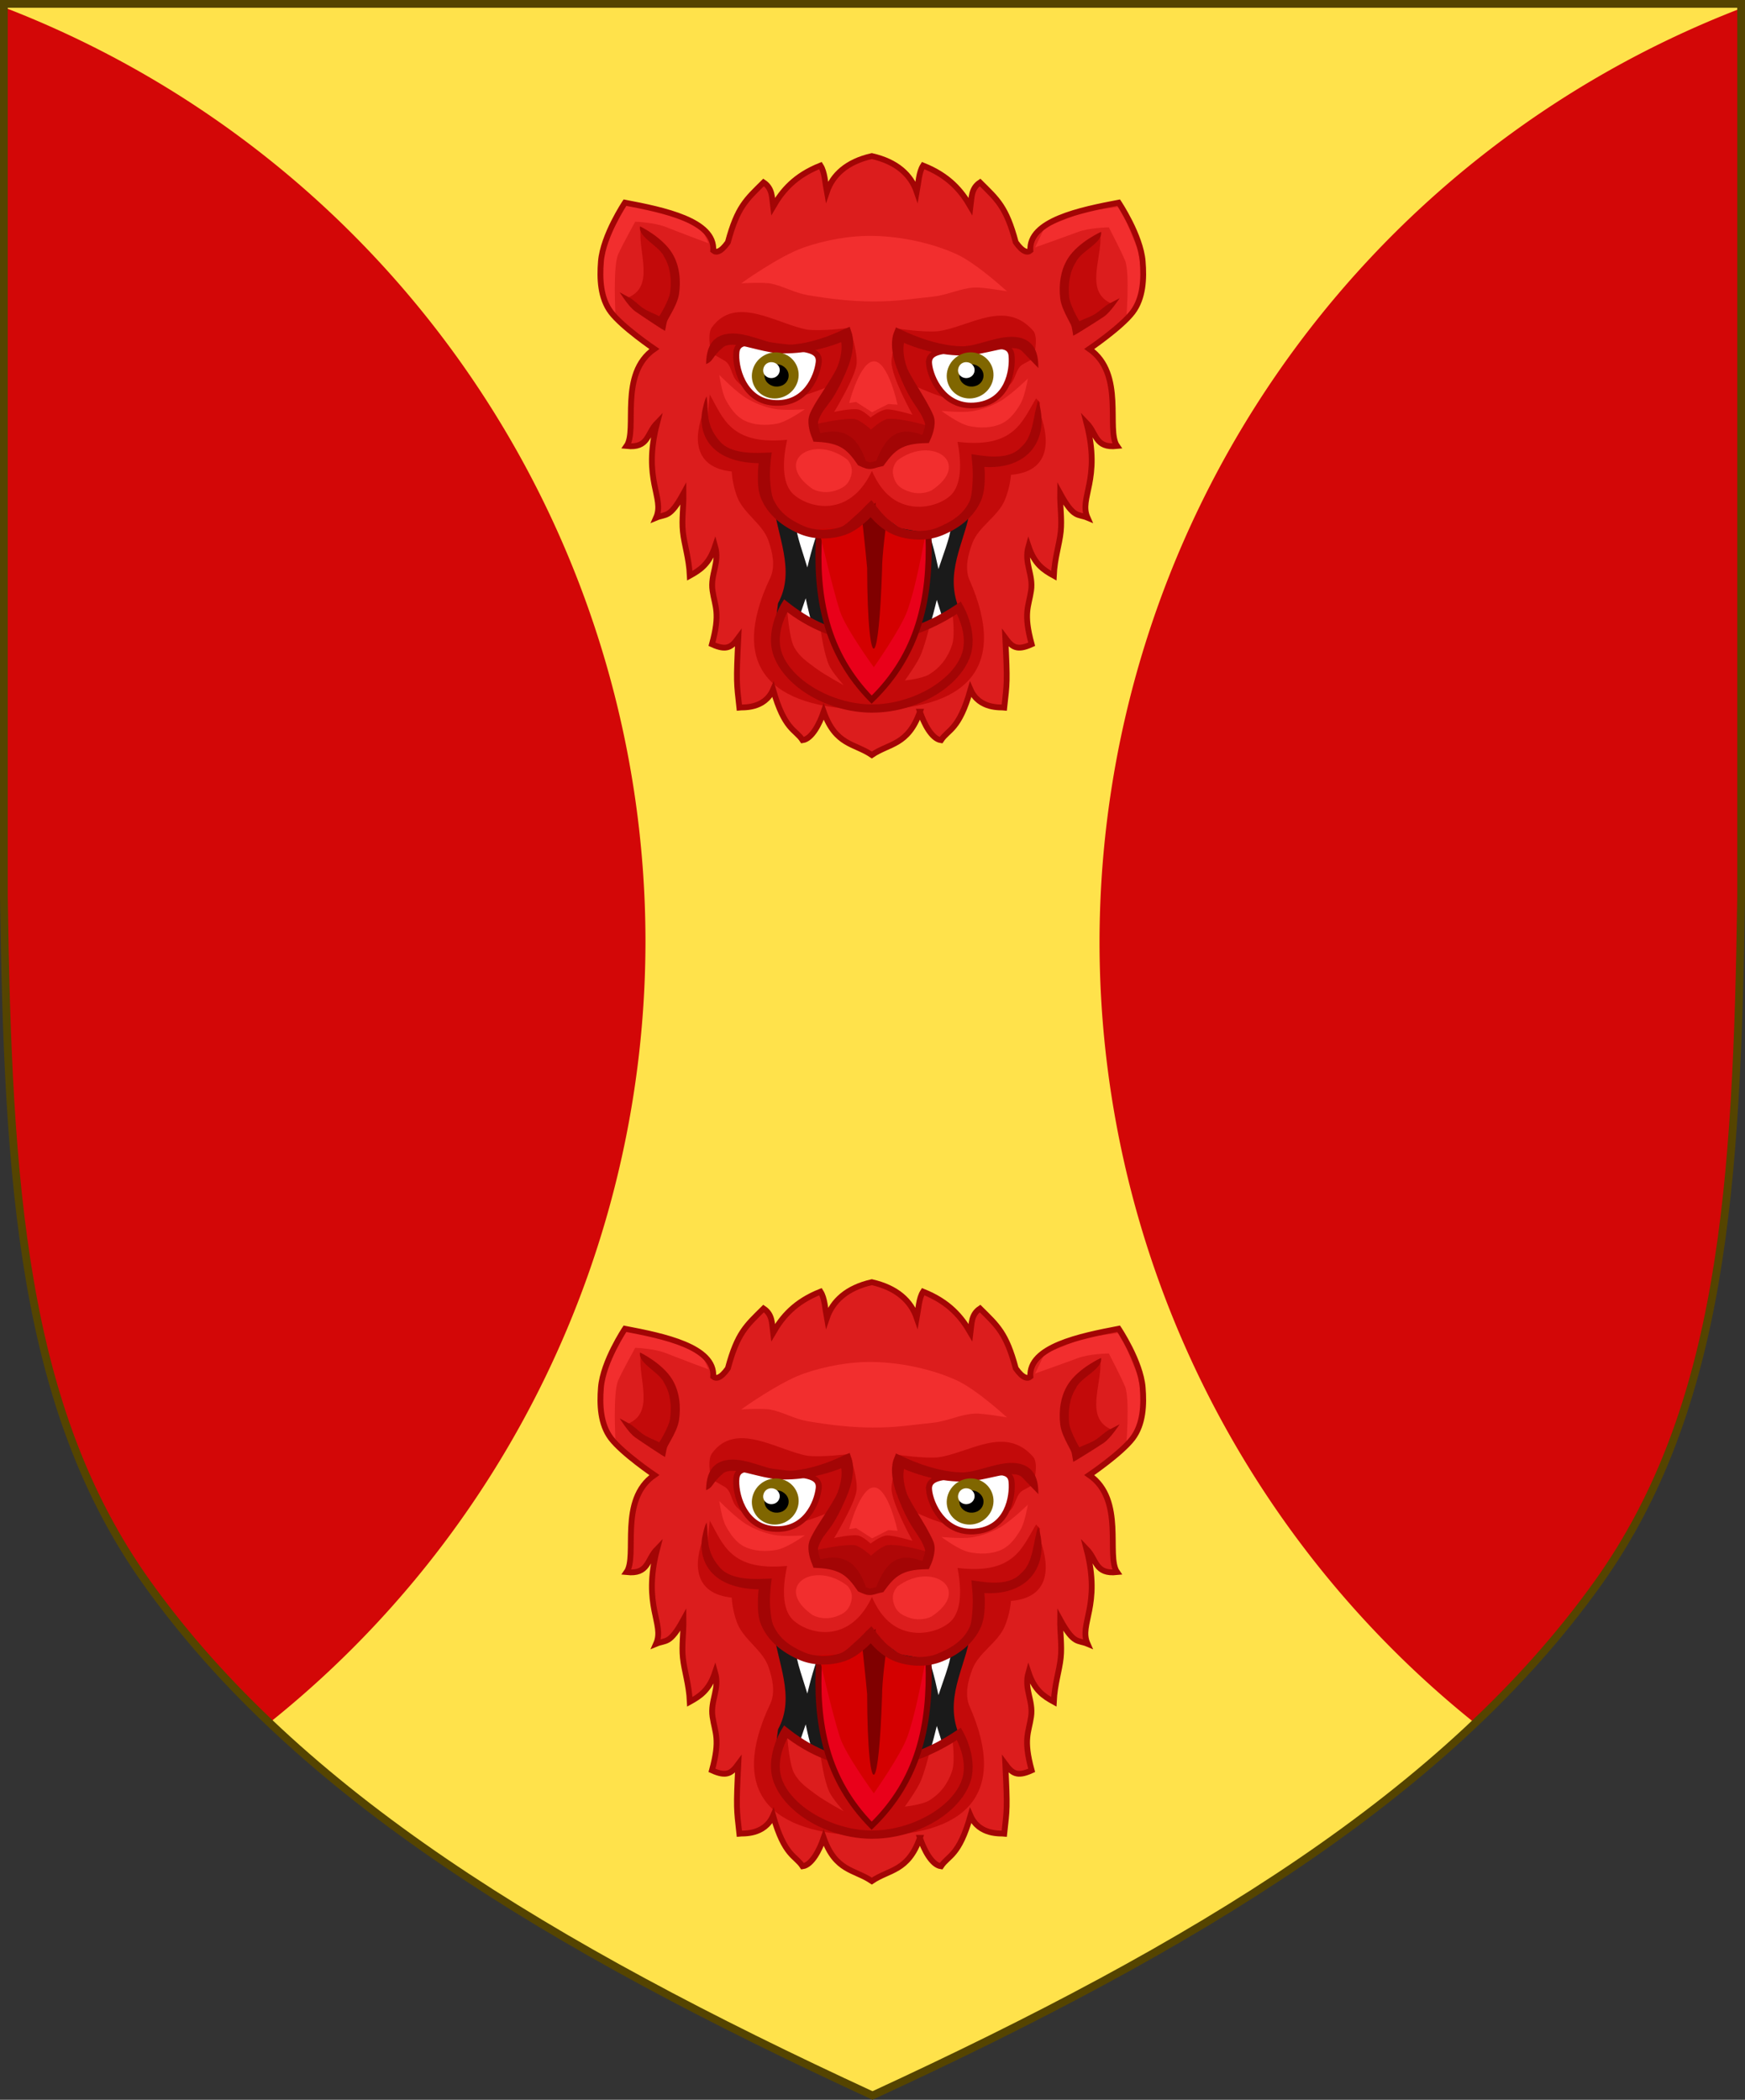
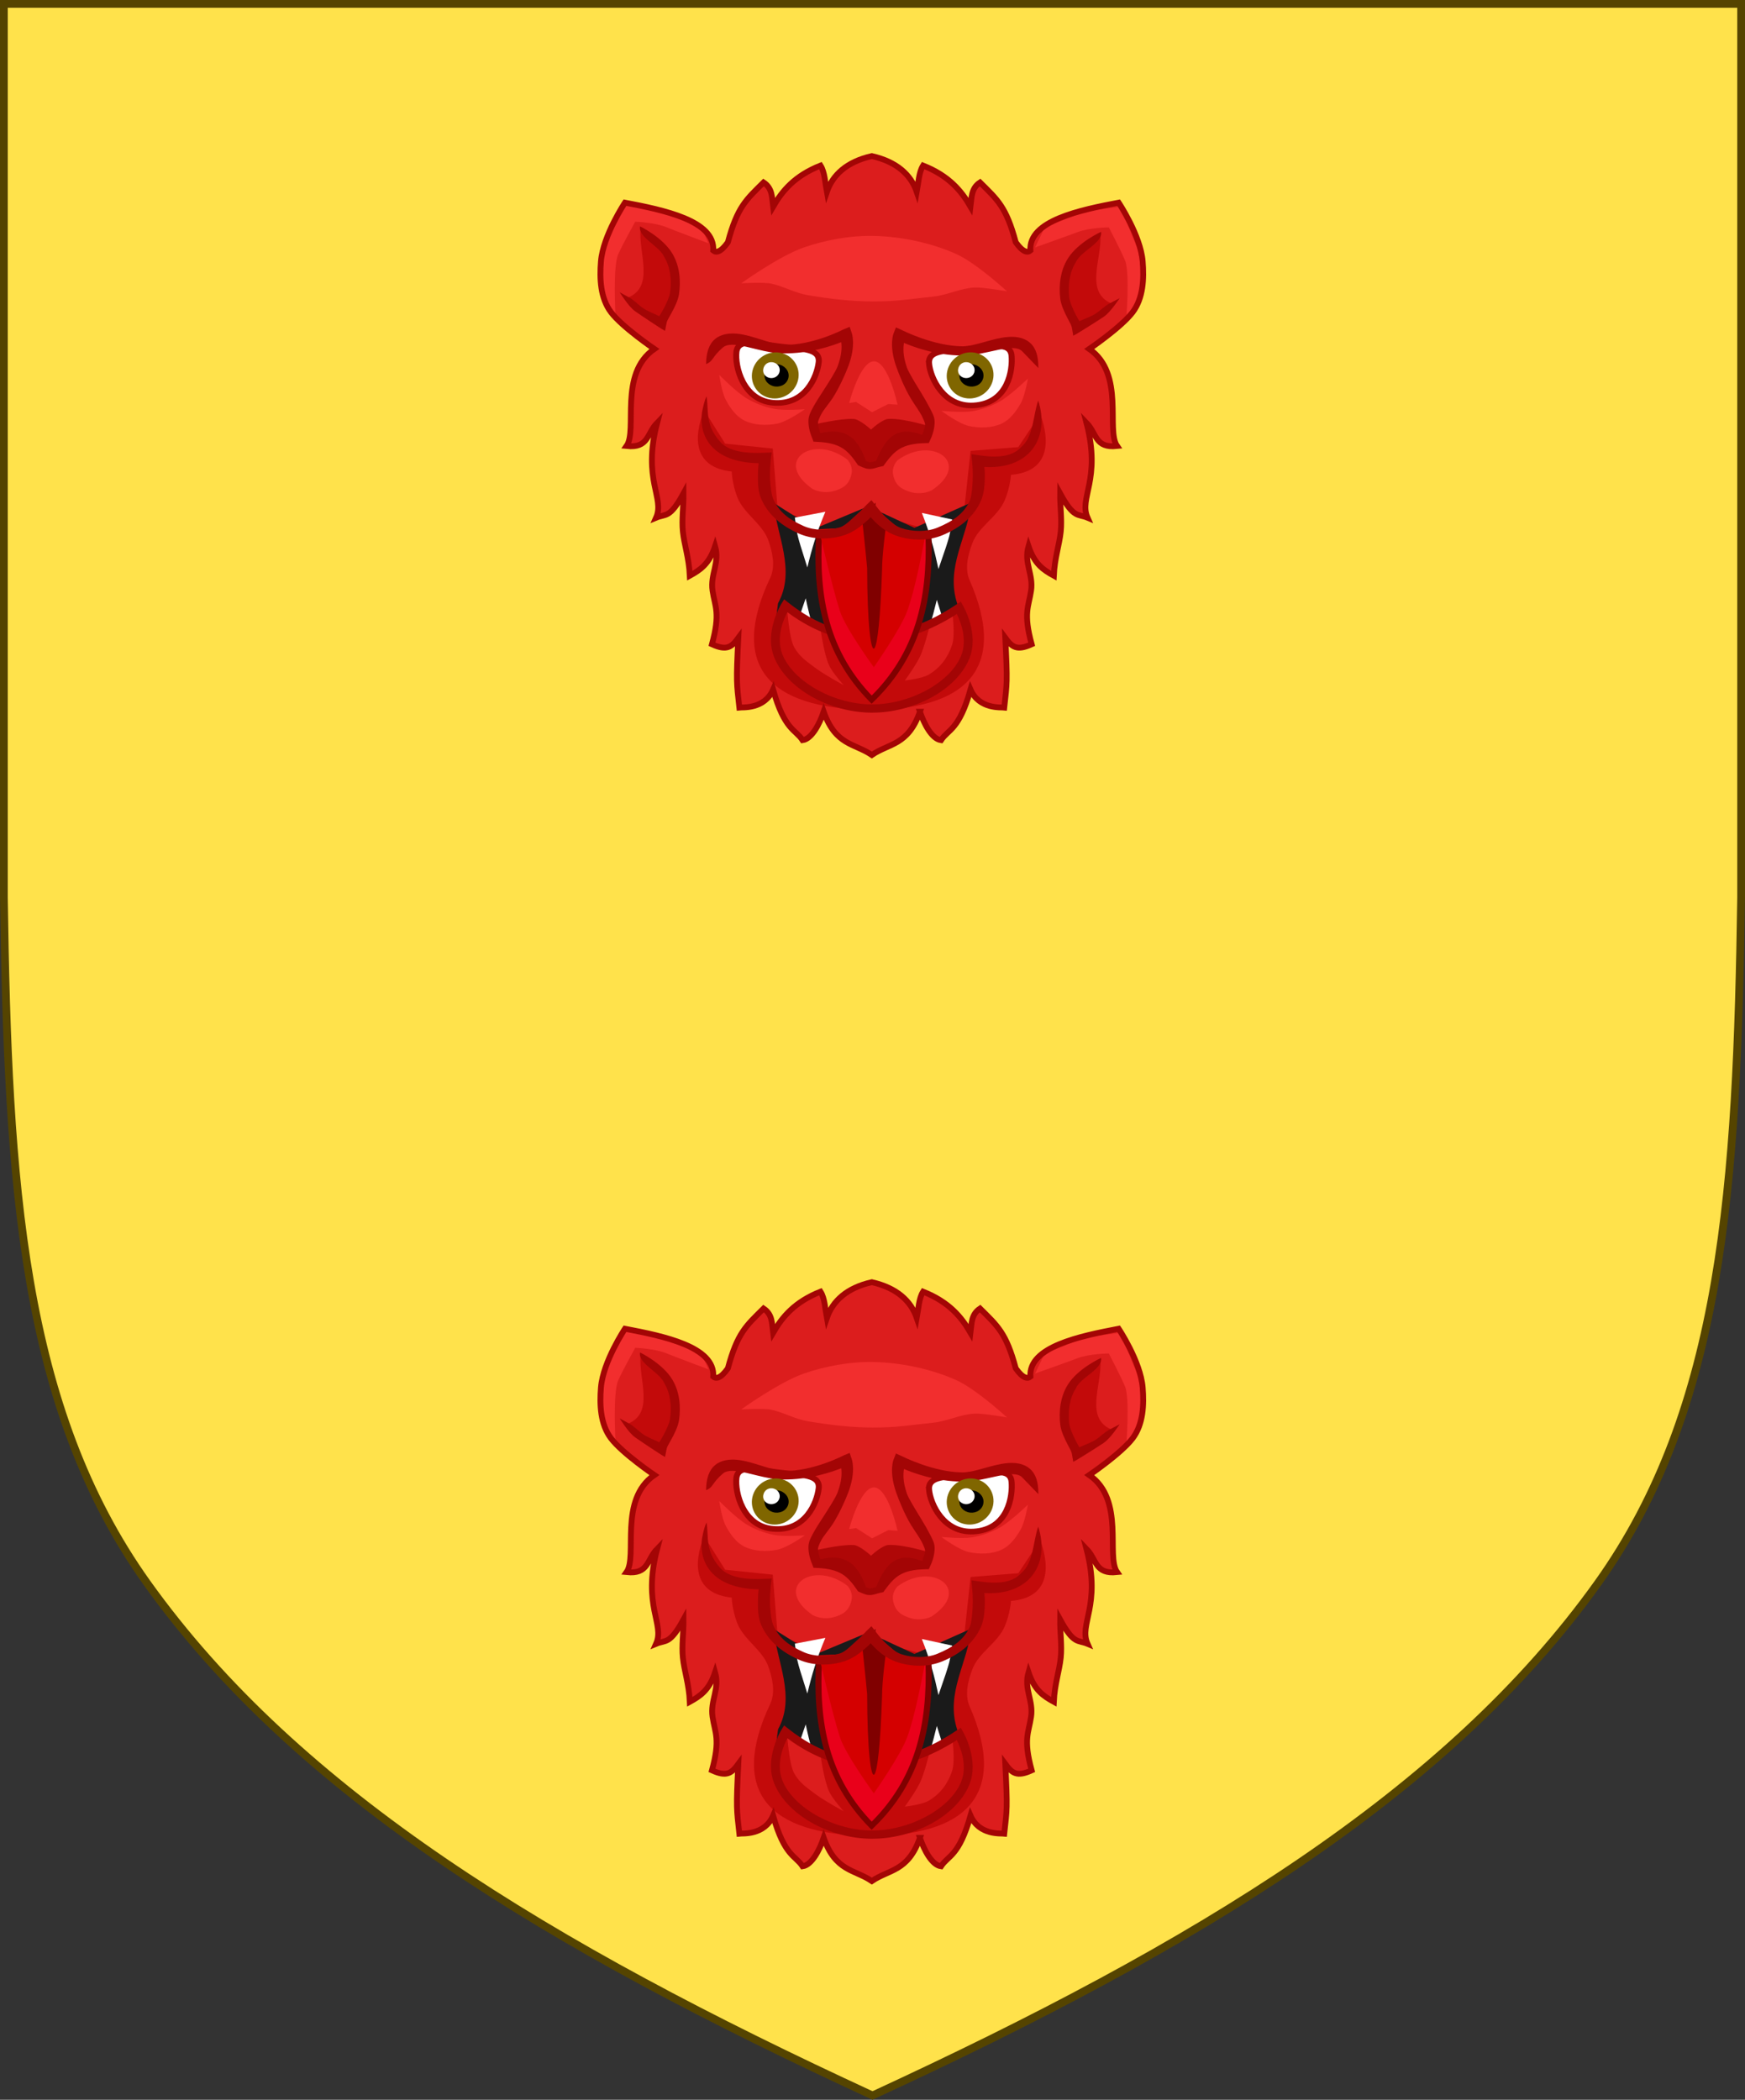
<svg xmlns="http://www.w3.org/2000/svg" xmlns:ns1="http://www.inkscape.org/namespaces/inkscape" xmlns:ns2="http://sodipodi.sourceforge.net/DTD/sodipodi-0.dtd" xmlns:xlink="http://www.w3.org/1999/xlink" width="450" height="541.375" id="svg2" version="1.1" ns1:version="0.92.2 5c3e80d, 2017-08-06" ns2:docname="- Garter Template copy 2.svg" ns1:export-filename="/Users/Soda/Desktop/UK of the GB and NI.png" ns1:export-xdpi="143.23364" ns1:export-ydpi="143.23364">
  <rect width="100%" height="100%" fill="#333333" stroke="none" />
  <defs id="defs4" />
  <ns2:namedview id="base" pagecolor="#ffffff" bordercolor="#666666" borderopacity="1.0" ns1:pageopacity="0.0" ns1:pageshadow="2" ns1:zoom="1.0658037" ns1:cx="225" ns1:cy="270.68773" ns1:document-units="px" ns1:current-layer="layer1" showgrid="false" ns1:window-width="1440" ns1:window-height="790" ns1:window-x="0" ns1:window-y="1" ns1:window-maximized="1" showguides="true" ns1:guide-bbox="true" ns1:object-nodes="false" ns1:snap-nodes="false" ns1:snap-page="true" ns1:snap-bbox="false" ns1:snap-grids="false" ns1:snap-to-guides="false" fit-margin-top="0" fit-margin-left="0" fit-margin-right="0" fit-margin-bottom="0">
    <ns1:grid type="xygrid" id="grid14322" empspacing="5" visible="true" enabled="true" snapvisiblegridlinesonly="true" originx="0" originy="-0.001" />
  </ns2:namedview>
  <g ns1:label="Layer" ns1:groupmode="layer" id="layer1" transform="translate(588.048,126.626)" style="display:inline">
    <path ns2:nodetypes="scccccscs" d="m -175.953,281.556 c 32.24,-45.131 35.83,-102.85 36.905,-176.814 v -230.318 h -224 -224 v 230.318 c 1.075,73.964 4.664,131.682 36.905,176.814 38.837,54.365 103.537,93.598 187.095,132.143 83.558,-38.545 148.258,-77.777 187.095,-132.143 z" style="display:inline;fill:#ffe24b;fill-opacity:1;stroke:none;stroke-width:2;stroke-miterlimit:4;stroke-dasharray:none;stroke-opacity:1" id="path970" ns1:connector-curvature="0" />
-     <path style="fill:#d30707;fill-opacity:1;stroke:none;stroke-width:1.214;stroke-linecap:round;stroke-miterlimit:4;stroke-dasharray:none;stroke-opacity:1" d="M 1,1.883 V 231.318 c 1.075,73.964 4.664,131.681 36.904,176.812 9.131,12.782 19.71,24.719 31.609,36.016 A 258.199,258.199 0 0 0 166.455,242.805 258.199,258.199 0 0 0 1,1.883 Z M 449,2.141 A 258.199,258.199 0 0 0 283.545,242.805 258.199,258.199 0 0 0 380.352,444.275 C 392.306,432.941 402.93,420.961 412.096,408.131 444.336,363 447.925,305.282 449,231.318 Z" transform="translate(-588.048,-126.626)" id="path871" ns1:connector-curvature="0" />
    <g id="g34921" style="fill:#ffeb51;fill-opacity:1;stroke:#806600;stroke-width:1.5;stroke-miterlimit:4;stroke-dasharray:none" transform="translate(0,-7.906)">
      <g transform="translate(0,-1)" id="g28316" style="fill:#ffeb51;fill-opacity:1;stroke:#806600;stroke-width:1.5;stroke-miterlimit:4;stroke-dasharray:none" />
      <g transform="translate(0,-1)" id="g28303" style="fill:#ffeb51;fill-opacity:1;stroke:#806600;stroke-width:1.5;stroke-miterlimit:4;stroke-dasharray:none" />
    </g>
    <g id="g6659" transform="translate(0,-0.027)">
      <g transform="translate(0,10.802)" id="g6663" />
    </g>
    <g style="stroke-width:0.888;stroke-miterlimit:4;stroke-dasharray:none" id="g11618-9-0-2" transform="matrix(1.127,0,0,1.127,186.794,233.424)" />
    <g id="g6663-8" transform="matrix(1.145,0,0,1.145,1430.151,21.315)" style="stroke-width:1.31;stroke-miterlimit:4;stroke-dasharray:none" />
    <g style="stroke-width:0.772;stroke-miterlimit:4;stroke-dasharray:none" id="g11618-9-0-2-0" transform="matrix(1.295,0,0,1.295,121.073,160.443)" />
    <g style="stroke-width:0.87;stroke-miterlimit:4;stroke-dasharray:none" id="g13998" transform="matrix(1.149,0,0,1.149,-93.647,-107.877)" />
    <g style="stroke-width:0.772;stroke-miterlimit:4;stroke-dasharray:none" id="g11618-9-0-2-0-2" transform="matrix(1.295,0,0,1.295,-126.892,-684.592)" />
    <g style="stroke-width:0.87;stroke-miterlimit:4;stroke-dasharray:none" id="g13998-3" transform="matrix(1.149,0,0,1.149,-341.611,-952.912)" />
    <g style="stroke-width:0.888;stroke-miterlimit:4;stroke-dasharray:none" id="g11618-9-0-2-9" transform="matrix(0.169,0,0,0.178,1533.593,564.701)" />
    <g id="g13998-5" transform="matrix(0.15,0,0,0.158,1505.556,527.839)" />
    <g style="display:inline;stroke-width:1;stroke-miterlimit:4;stroke-dasharray:none" id="g16963-90-4" transform="matrix(0.12,-0.095,0.09,0.126,1666.233,675.448)" />
    <g id="g11802">
      <g id="g1103" style="display:inline;stroke-width:0.648;stroke-miterlimit:4;stroke-dasharray:none" transform="matrix(2.314,0,0,2.314,736.091,281.607)">
        <path ns2:nodetypes="ccccccsccscccccccccccccccccccccccccccccsccscccccccc" style="fill:#dc1d1d;fill-opacity:1;stroke:none;stroke-width:0.648;stroke-miterlimit:4;stroke-dasharray:none;stroke-opacity:1" ns1:connector-curvature="0" id="path1009" d="m -469.709,28.356 c 0.452,1.327 1.309,3.022 2.35,3.172 0.805,-1.229 1.997,-1.097 3.289,-5.639 0.966,2.219 3.415,1.955 3.759,1.997 0.307,-2.768 0.366,-2.764 0.117,-7.754 0.757,1.031 1.29,1.454 2.937,0.705 -0.957,-3.488 -0.332,-4.188 -0.067,-5.965 0.275,-1.842 -0.826,-3.074 -0.286,-4.961 0.667,1.995 1.653,2.645 2.82,3.289 0.092,-1.988 0.62,-3.443 0.773,-4.915 0.144,-1.38 -0.085,-2.788 -0.068,-4.249 1.535,2.813 1.957,2.243 3.054,2.702 -0.994,-2.228 1.549,-4.186 -0.117,-10.573 1.18,1.216 0.923,2.846 3.407,2.585 -1.26,-1.795 0.915,-8.042 -3.097,-10.816 0,0 3.566,-2.421 4.829,-4.087 1.195,-1.577 1.28,-3.744 1.122,-5.672 -0.237,-2.893 -2.677,-6.543 -2.677,-6.543 -4.308,0.824 -10.062,2.002 -9.836,5.335 -0.307,0.257 -0.818,0.227 -1.633,-0.921 -1.063,-3.959 -2.043,-4.747 -3.98,-6.667 -1.02,0.678 -0.928,1.727 -1.057,2.702 -1.028,-1.772 -2.397,-3.43 -5.287,-4.582 -0.475,0.739 -0.515,1.913 -0.705,2.937 -0.65,-1.903 -2.221,-3.359 -5.011,-3.994 -2.79,0.635 -4.361,2.091 -5.011,3.994 -0.19,-1.024 -0.23,-2.198 -0.705,-2.937 -2.889,1.152 -4.259,2.81 -5.287,4.582 -0.129,-0.975 -0.037,-2.024 -1.057,-2.702 -1.938,1.92 -2.917,2.708 -3.98,6.667 -0.815,1.148 -1.326,1.178 -1.633,0.921 0.226,-3.334 -5.528,-4.512 -9.836,-5.335 0,0 -2.44,3.65 -2.677,6.543 -0.158,1.928 -0.073,4.095 1.122,5.672 1.263,1.666 4.829,4.087 4.829,4.087 -4.012,2.773 -1.837,9.02 -3.097,10.816 2.484,0.262 2.227,-1.368 3.407,-2.585 -1.666,6.387 0.877,8.345 -0.117,10.573 1.098,-0.459 1.519,0.111 3.054,-2.702 0.017,1.46 -0.211,2.869 -0.068,4.249 0.153,1.471 0.681,2.927 0.773,4.915 1.166,-0.644 2.153,-1.294 2.82,-3.289 0.54,1.887 -0.561,3.119 -0.286,4.961 0.266,1.776 0.89,2.477 -0.067,5.965 1.647,0.75 2.18,0.326 2.937,-0.705 -0.249,4.99 -0.189,4.986 0.117,7.754 0.345,-0.043 2.793,0.222 3.759,-1.997 1.292,4.542 2.484,4.41 3.289,5.639 1.041,-0.15 1.897,-1.845 2.35,-3.172 1.337,3.768 3.423,3.497 5.364,4.817 1.94,-1.319 4.026,-1.049 5.364,-4.817 z" />
        <path d="m -475.575,28.12 c -10.905,-0.13 -15.471,-4.856 -10.818,-14.689 0.601,-1.271 0.255,-2.852 -0.213,-4.173 -0.647,-1.824 -2.724,-2.98 -3.444,-4.78 -0.582,-1.453 -0.636,-2.89 -0.636,-2.89 -4.215,-0.443 -4.323,-3.714 -3.081,-6.844 l 2.347,3.737 5.309,0.551 0.535,6.644 4.768,2.009 4.079,-1.025 1.563,-1.836 1.513,1.873 4.05,1.122 4.821,-1.895 0.715,-6.63 5.322,-0.425 2.447,-3.68 c 1.157,3.158 0.961,6.426 -3.265,6.768 0,0 -0.093,1.435 -0.714,2.874 -0.769,1.782 -2.877,2.889 -3.573,4.697 -0.504,1.31 -0.893,2.883 -0.326,4.167 4.386,9.94 -0.496,14.554 -11.401,14.425 z" id="path1011" ns1:connector-curvature="0" style="fill:#c30a0a;fill-opacity:1;stroke-width:0.648;stroke-miterlimit:4;stroke-dasharray:none" ns2:nodetypes="ccsccccccccccccccccssscc" />
        <path d="m -486.116,20.893 10.505,4.046 10.824,-5.732 -0.742,-2.825 c -1.413,-4.155 1.223,-7.581 1.501,-11.316 l -6.296,2.8 -5.168,-2.395 -5.966,2.492 -4.57,-2.888 c 0.36,3.63 2.515,7.534 0.503,11.197 l -0.592,4.621 z" id="path1013" ns1:connector-curvature="0" style="fill:#1a1a1a;fill-opacity:1;stroke-width:0.648;stroke-miterlimit:4;stroke-dasharray:none" />
        <g transform="matrix(0.668,0.008,0.008,-0.625,-974.742,229.358)" id="g1019" style="fill:#ffffff;stroke:#e6e6e6;stroke-width:1.003;stroke-miterlimit:4;stroke-dasharray:none">
          <path d="m 730.58,342.35 c 0.474,3.034 0.028,1.964 2.192,8.86 0.702,-3.292 1.446,-6.192 2.889,-9.963 l -5.081,1.103 z" id="path1015" ns1:connector-curvature="0" style="stroke:none;stroke-width:1.003;stroke-miterlimit:4;stroke-dasharray:none" />
          <path d="m 756.84,342.35 c -0.474,3.034 -0.028,1.964 -2.192,8.86 -0.702,-3.292 -1.446,-6.192 -2.889,-9.963 l 5.081,1.103 z" id="path1017" ns1:connector-curvature="0" style="stroke:none;stroke-width:1.003;stroke-miterlimit:4;stroke-dasharray:none" />
        </g>
        <path d="m -475.175,27.993 c -4.466,-0.053 -9.069,-2.638 -10.345,-5.915 -0.989,-2.542 0.812,-5.537 0.812,-5.537 6.375,5.061 13.198,4.389 19.373,0.23 0,0 1.72,3.036 0.662,5.554 -1.364,3.245 -6.036,5.72 -10.502,5.667 z" style="color:#000000;fill:#dc1d1d;fill-opacity:1;stroke-width:0.648;stroke-miterlimit:4;stroke-dasharray:none" id="path1021" ns1:connector-curvature="0" />
        <path d="m -484.511,16.795 c 0,0 0.198,3.348 0.803,4.4 0.616,1.072 1.414,1.584 2.431,2.342 0.956,0.712 3.078,1.864 3.078,1.864 0,0 -1.238,-1.372 -1.618,-2.183 -0.589,-1.255 -0.962,-4.013 -0.962,-4.013 l 5.342,1.147 4.762,-0.618 1.973,-0.645 c 0,0 -0.521,2.091 -0.976,3.07 -0.448,0.964 -1.709,2.717 -1.709,2.717 0,0 1.892,-0.199 2.668,-0.661 1.31,-0.78 2.135,-1.921 2.594,-3.31 0.361,-1.093 0.041,-3.451 0.041,-3.451 l 0.894,-0.5 0.839,2.347 c 0,0 0.193,1.8 -0.024,2.658 -0.317,1.255 -0.924,2.341 -1.903,3.247 -0.94,0.869 -3.382,1.937 -3.382,1.937 l -3.886,0.911 -4.021,0.085 -3.862,-1.747 -3.21,-2.178 -1.232,-2.777 0.046,-1.961 1.315,-2.681 z" id="path1023" ns1:connector-curvature="0" style="fill:#c30a0a;fill-opacity:1;stroke-width:0.648;stroke-miterlimit:4;stroke-dasharray:none" />
        <path d="m -484.844,15.83 -0.299,0.485 c 0,0 -1.929,3.093 -0.832,5.914 1.377,3.539 6.128,6.172 10.792,6.228 4.665,0.055 9.485,-2.464 10.958,-5.969 1.174,-2.793 -0.671,-5.931 -0.671,-5.931 l -0.265,-0.472 -0.463,0.307 c -3.028,2.039 -6.184,3.218 -9.334,3.271 -3.151,0.053 -6.318,-1.003 -9.431,-3.475 l -0.454,-0.357 z m 19.248,1.636 c 0.304,0.625 1.274,2.757 0.458,4.697 -1.255,2.986 -5.763,5.425 -10.031,5.374 -4.268,-0.051 -8.709,-2.596 -9.882,-5.611 -0.757,-1.944 0.234,-4.025 0.564,-4.666 3.102,2.303 6.344,3.374 9.558,3.32 3.204,-0.054 6.344,-1.21 9.332,-3.115 z" style="color:#000000;text-indent:0;text-transform:none;fill:#a30505;fill-opacity:1;stroke-width:0.648;stroke-miterlimit:4;stroke-dasharray:none" id="path1025" ns1:connector-curvature="0" />
        <g transform="matrix(0.668,0.008,-0.008,0.625,-968.939,-213.09)" id="g1031" style="fill:#ffffff;stroke:#e6e6e6;stroke-width:1.003;stroke-miterlimit:4;stroke-dasharray:none">
          <path d="m 730.58,342.35 c 0.474,3.034 0.028,1.964 2.192,8.86 0.702,-3.292 1.446,-6.192 2.889,-9.963 l -5.081,1.103 z" id="path1027" ns1:connector-curvature="0" style="stroke:none;stroke-width:1.003;stroke-miterlimit:4;stroke-dasharray:none" />
          <path d="m 756.84,342.35 c -0.474,3.034 -0.028,1.964 -2.192,8.86 -0.702,-3.292 -1.446,-6.192 -2.889,-9.963 l 5.081,1.103 z" id="path1029" ns1:connector-curvature="0" style="stroke:none;stroke-width:1.003;stroke-miterlimit:4;stroke-dasharray:none" />
        </g>
        <g transform="matrix(0.668,0.008,-0.008,0.625,-967.314,-212.286)" id="g1035" style="fill:#d1b948;stroke-width:1.003;stroke-miterlimit:4;stroke-dasharray:none">
-           <path style="fill:#c30a0a;fill-opacity:1;stroke-width:0.648;stroke-miterlimit:4;stroke-dasharray:none" d="m 94.982,112.232 c -0.581,0.845 -0.041,3.014 -0.041,3.014 l 1.576,-1.879 2.502,0.031 3.563,1.047 1.932,0.105 -1.619,0.273 -4.43,-1.242 -2.033,-0.025 -1.293,1.65 1.262,0.729 c 0.791,0.457 0.733,1.639 1.365,2.277 0.686,0.694 1.574,1.362 2.52,1.695 0.998,0.352 2.111,0.376 3.172,0.277 1.752,-0.163 4.786,-1.473 5.205,-1.656 l -2.029,3.508 -0.029,2.23 12.35,0.047 0.557,-1.109 -0.414,-1.477 -1.607,-3.02 c 0.752,0.345 3.381,1.513 4.988,1.701 1.058,0.124 2.173,0.129 3.18,-0.199 0.954,-0.311 1.86,-0.959 2.564,-1.637 0.649,-0.624 0.624,-1.804 1.428,-2.242 l 1.279,-0.699 -0.088,-0.117 c 0.1,-0.393 0.499,-2.094 0.004,-2.855 -3.129,-3.667 -7.166,-0.489 -10.611,-0.016 -1.501,0.172 -4.525,-0.277 -4.525,-0.277 l 4.152,2.055 -0.604,-0.117 -3.408,-1.588 -0.01,0.686 -0.088,-0.59 c 0,0 -0.745,2.158 -0.748,3.287 -0.004,1.668 2.334,5.859 2.334,5.859 0,0 -2.238,-0.671 -2.924,-0.592 -0.681,0.079 -1.746,0.893 -1.746,0.893 0,0 -0.812,-0.756 -1.342,-0.879 -0.761,-0.176 -2.719,0.271 -2.719,0.271 0,0 2.248,-3.695 2.492,-5.244 0.19,-1.204 -0.602,-3.607 -0.602,-3.607 l -0.217,0.938 0.016,-1.088 -3.451,1.506 -1.119,0.189 4.398,-2.045 c 0,0 -3.037,0.378 -4.533,0.17 -3.415,-0.66 -7.974,-3.896 -10.607,-0.238 z m 31.793,1.494 2.504,0.031 0.152,0.191 -1.785,-0.021 -4.461,1.137 -1.676,-0.324 1.676,-0.051 z m -10.555,2.238 0.418,1.148 -0.342,-0.643 z m -6.504,0.221 -0.199,0.863 -0.445,0.77 z m -14.967,3.523 -0.393,3.945 2.689,2.584 4.082,0.527 -0.055,4.148 2.006,2.734 3.729,1.48 2.729,-0.127 3.611,-2.51 2.697,2.105 2.891,0.514 3.588,-0.754 2.773,-3.479 -0.459,-3.834 2.896,0.035 3.082,-1.24 0.889,-2.701 0.035,-2.553 -0.43,-0.445 c -1.561,2.563 -2.438,5.605 -8.756,4.842 0.595,3.075 0.234,5.135 -0.891,6.078 -1.247,1.046 -3.622,1.643 -5.646,0.658 -1.162,-0.565 -2.177,-1.607 -3,-3.498 -0.874,1.871 -2.007,2.939 -3.184,3.477 -2.05,0.936 -4.319,0.233 -5.537,-0.842 -1.098,-0.969 -1.404,-3.038 -0.727,-6.098 -6.336,0.613 -7.13,-2.449 -8.621,-5.049 z" transform="matrix(1.497,-0.019,0.02,1.599,569.444,129.727)" id="path1033" ns1:connector-curvature="0" ns2:nodetypes="cccccccccccccccccccccccccccccccccccccccccccccccccccccccccccccccccccccccccccccccccccccccccccccc" />
-         </g>
+           </g>
        <g transform="matrix(0.668,0.008,-0.008,0.625,-967.148,-212.284)" id="g1049" style="stroke-width:1.003;stroke-miterlimit:4;stroke-dasharray:none">
          <g id="g1041" style="stroke-width:1.003;stroke-miterlimit:4;stroke-dasharray:none">
            <path d="m 731.534,313.355 c -0.239,2.491 -2.058,7.718 -7.482,7.325 -5.126,-0.371 -6.506,-6.487 -6.267,-8.978 0.239,-2.491 3.317,-1.555 7.114,-1.099 3.797,0.456 6.875,0.261 6.635,2.751 z" id="path1037" ns1:connector-curvature="0" style="fill:#ffffff;stroke:#a30505;stroke-width:1.003;stroke-miterlimit:4;stroke-dasharray:none;stroke-opacity:1" ns2:nodetypes="csssc" />
            <g transform="translate(-0.083)" id="g1039" style="stroke-width:1.003;stroke-miterlimit:4;stroke-dasharray:none" />
          </g>
          <g id="g1047" style="stroke-width:1.003;stroke-miterlimit:4;stroke-dasharray:none">
            <path d="m 749.944,313.377 c 0.245,2.491 2.494,7.722 7.535,7.343 5.815,-0.437 6.455,-6.472 6.21,-8.963 -0.245,-2.491 -3.321,-1.563 -7.116,-1.116 -3.796,0.447 -6.874,0.245 -6.629,2.736 z" id="path1043" ns1:connector-curvature="0" style="fill:#ffffff;stroke:#a30505;stroke-width:1.003;stroke-miterlimit:4;stroke-dasharray:none;stroke-opacity:1" ns2:nodetypes="csssc" />
            <g transform="matrix(-1,0,0,1,1481.5,0)" id="g1045" style="stroke-width:1.003;stroke-miterlimit:4;stroke-dasharray:none" />
          </g>
        </g>
        <path d="m -481.598,-3.626 c 0,0 2.994,-0.725 4.501,-0.642 0.696,0.038 1.936,1.187 1.936,1.187 0,0 1.228,-1.165 1.969,-1.196 1.788,-0.075 4.844,0.92 4.844,0.92 l -0.55,1.323 -2.721,-0.032 -2.641,2.739 -1.13,0.43 -1.057,-0.622 -1.686,-2.236 -3.129,-0.536 -0.399,-1.113 0.062,-0.221 h -3e-5 z" id="path1051" ns1:connector-curvature="0" style="fill:#af0707;fill-opacity:1;stroke-width:0.648;stroke-miterlimit:4;stroke-dasharray:none" />
        <path ns1:connector-curvature="0" id="path1053" style="color:#000000;text-indent:0;text-transform:none;fill:#a30505;fill-opacity:1;stroke-width:0.648;stroke-miterlimit:4;stroke-dasharray:none" d="m -477.536,-14.532 -0.693,0.285 c 0,0 -3.376,1.773 -6.628,1.724 -1.387,-0.021 -3.466,-1.072 -5.195,-1.239 -0.864,-0.084 -1.784,0.012 -2.471,0.577 -0.687,0.565 -1,1.491 -1.019,2.803 0.857,-0.337 0.601,-0.77 1.904,-1.874 0.291,-0.24 0.753,-0.323 1.444,-0.257 1.381,0.134 3.341,0.914 5.165,0.941 3.043,0.045 5.585,-0.873 6.551,-1.252 0.075,0.56 0.077,1.4 -0.413,2.712 -0.206,0.551 -0.96,1.732 -1.688,2.854 -0.364,0.561 -0.724,1.124 -1.003,1.63 -0.279,0.506 -0.498,0.922 -0.541,1.401 -0.092,1.027 0.41,2.097 0.41,2.097 l 0.141,0.393 0.438,0.025 c 2.551,0.12 3.351,0.901 4.414,2.437 l 0.102,0.158 0.166,0.08 c 0.291,0.134 0.49,0.22 0.706,0.282 0.216,0.063 0.461,0.076 0.667,0.047 0.412,-0.058 0.546,-0.162 1.047,-0.261 l 0.251,-0.056 0.149,-0.213 c 1.104,-1.511 1.925,-2.273 4.478,-2.332 l 0.439,-0.014 0.172,-0.389 c 0,0 0.531,-1.057 0.467,-2.086 -0.03,-0.48 -0.258,-0.901 -0.524,-1.414 -0.265,-0.513 -0.589,-1.084 -0.938,-1.653 -0.697,-1.138 -1.44,-2.337 -1.631,-2.893 -0.454,-1.325 -0.408,-2.164 -0.318,-2.721 0.971,0.407 3.466,1.38 6.495,1.407 1.824,0.016 3.804,-0.717 5.189,-0.818 0.692,-0.05 1.152,0.044 1.437,0.291 l 1.853,1.918 c 0.017,-1.312 -0.271,-2.245 -0.943,-2.826 -0.672,-0.581 -1.568,-0.698 -2.434,-0.635 -1.733,0.126 -3.7,1.055 -5.087,1.043 -3.253,-0.029 -6.74,-1.809 -6.74,-1.809 l -0.664,-0.301 -0.259,0.662 c 0,0 -0.554,1.245 0.27,3.65 0.302,0.88 0.987,2.541 1.677,3.666 0.345,0.562 0.933,1.378 1.17,1.837 0.237,0.459 0.378,0.855 0.384,0.943 0.024,0.386 -0.208,0.941 -0.309,1.228 -2.751,-1.047 -4.055,0.17 -5.138,2.896 -0.322,0.084 -0.675,0.165 -0.691,0.168 -0.011,0.001 0.024,0.024 -0.063,-7.3268e-4 -0.063,-0.018 -0.236,-0.092 -0.394,-0.161 -1.024,-3.005 -2.652,-3.666 -5.078,-3.101 -0.094,-0.29 -0.289,-0.849 -0.255,-1.235 0.008,-0.088 0.139,-0.48 0.388,-0.934 0.25,-0.453 0.88,-1.189 1.24,-1.743 0.719,-1.108 1.428,-2.687 1.754,-3.56 0.889,-2.384 0.37,-3.707 0.37,-3.707 l -0.221,-0.667 -4e-5,-2.9e-5 z" />
        <g transform="matrix(0.668,0.008,-0.008,0.625,-967.026,-212.283)" id="g1061" style="fill:#f8eca8;stroke-width:1.003;stroke-miterlimit:4;stroke-dasharray:none">
          <g transform="translate(0,0.107)" id="g1057" style="stroke-width:1.003;stroke-miterlimit:4;stroke-dasharray:none">
            <path style="fill:#f22e2e;fill-opacity:1;stroke-width:0.648;stroke-miterlimit:4;stroke-dasharray:none" d="m 85.248,98.113 -2.127,4.805 -0.447,2.506 0.129,3.018 1.449,2.408 c 0,0 -0.305,-5.403 0.297,-6.756 0.509,-1.143 1.906,-3.648 1.906,-3.648 0,0 2.152,0.068 3.498,0.621 1.039,0.427 4.656,1.777 4.656,1.777 l -1.002,-2.234 -4.203,-1.277 z m 55.248,0.656 -3.871,0.496 -4.555,1.836 -1.061,2.209 c 0,0 3.653,-1.297 4.703,-1.699 1.36,-0.521 3.514,-0.539 3.514,-0.539 0,0 1.329,2.536 1.807,3.691 0.565,1.367 0.115,6.762 0.115,6.762 l 1.512,-2.373 0.211,-3.014 -0.379,-2.516 z m -27.402,3.258 c -2.636,-0.068 -5.478,0.46 -7.861,1.291 -2.754,0.961 -6.969,3.994 -6.969,3.994 0,0 2.493,-0.146 3.344,0.037 1.445,0.311 2.603,1.032 4.068,1.281 2.386,0.407 4.772,0.692 7.217,0.701 2.689,0.01 4.055,-0.258 6.715,-0.535 1.684,-0.175 2.963,-0.913 4.658,-1.021 0.823,-0.053 3.605,0.426 3.605,0.426 0,0 -3.371,-3.119 -5.619,-4.143 -2.681,-1.22 -6.026,-1.951 -9.158,-2.031 z m -0.027,13.979 c -1.571,-0.039 -2.785,4.646 -2.785,4.646 l 0.771,-0.117 1.781,1.145 1.809,-0.914 1.027,0.074 c 0,0 -1.014,-4.795 -2.604,-4.834 z m -17.258,1.512 c 0,0 0.268,1.94 0.732,2.795 0.484,0.891 1.121,1.827 2.064,2.295 1.076,0.534 2.438,0.58 3.631,0.352 1.161,-0.222 3.107,-1.613 3.107,-1.613 0,0 -2.3,0.171 -3.416,-0.041 -1.083,-0.205 -2.135,-0.618 -3.068,-1.172 -1.165,-0.691 -3.051,-2.615 -3.051,-2.615 z m 34.389,0.408 c 0,0 -1.936,1.88 -3.119,2.543 -0.948,0.531 -2.013,0.918 -3.102,1.098 -1.121,0.185 -3.416,-0.041 -3.416,-0.041 0,0 1.908,1.438 3.062,1.688 1.186,0.256 2.551,0.242 3.641,-0.266 0.956,-0.446 1.617,-1.365 2.125,-2.244 0.487,-0.844 0.809,-2.777 0.809,-2.777 z m -23.6,7.873 c -0.633,0.047 -1.184,0.245 -1.582,0.553 -1.032,0.797 -1.04,2.333 1.203,3.895 0.718,0.373 1.676,0.435 2.455,0.193 0.786,-0.243 1.375,-0.575 1.684,-1.295 0.34,-0.791 0.303,-1.449 -0.232,-2.139 -1.187,-0.946 -2.472,-1.286 -3.527,-1.207 z m 11.932,0.139 c -0.909,0.055 -1.93,0.399 -2.9,1.133 -0.554,0.677 -0.609,1.334 -0.291,2.133 0.289,0.727 0.869,1.072 1.648,1.334 0.773,0.26 1.731,0.221 2.459,-0.135 2.285,-1.508 2.319,-3.042 1.309,-3.863 -0.52,-0.423 -1.316,-0.657 -2.225,-0.602 z" transform="matrix(1.497,-0.019,0.02,1.599,569.013,129.619)" id="path1055" ns1:connector-curvature="0" />
          </g>
          <g transform="matrix(-1,0,0,1,1481.1,0.107)" id="g1059" style="stroke-width:1.003;stroke-miterlimit:4;stroke-dasharray:none" />
        </g>
        <path ns2:nodetypes="ccccccccc" style="fill:#c30a0a;fill-opacity:1;stroke-width:0.648;stroke-miterlimit:4;stroke-dasharray:none" ns1:connector-curvature="0" id="path1063" d="m -502.321,-17.76 1.601,1.461 2.088,1.391 0.911,-1.431 1.01,-2.796 -0.924,-3.577 -3.205,-2.694 c -0.253,2.673 1.631,6.445 -1.481,7.646 z" />
        <path ns2:nodetypes="ccccccccc" style="fill:#c30a0a;fill-opacity:1;stroke-width:0.648;stroke-miterlimit:4;stroke-dasharray:none" ns1:connector-curvature="0" id="path1065" d="m -448.323,-17.118 -1.64,1.422 -2.125,1.341 -0.872,-1.452 -0.934,-2.819 1.021,-3.554 3.277,-2.617 c 0.181,2.678 -1.805,6.405 1.274,7.679 z" />
        <g id="g1073" transform="matrix(0.745,0,0,0.735,-901.147,211.283)" style="stroke-width:0.876;stroke-miterlimit:4;stroke-dasharray:none">
          <ellipse ry="3.116" rx="2.985" cy="314.308" cx="725.12" style="display:inline;fill:#806600;stroke:none;stroke-width:0.764;stroke-miterlimit:4;stroke-dasharray:none" id="ellipse1067" transform="matrix(-1.113,-0.34,-0.353,1.074,1504.628,-390.892)" />
          <path ns2:type="inkscape:offset" ns1:radius="-1.9251236" ns1:original="M 725.125 311.1875 C 723.47657 311.1875 722.125 312.59134 722.125 314.3125 C 722.125 316.03366 723.47657 317.4375 725.125 317.4375 C 726.77343 317.4375 728.09375 316.03366 728.09375 314.3125 C 728.09375 312.59134 726.77343 311.1875 725.125 311.1875 z " style="display:inline;fill:#000000;stroke:none;stroke-width:0.565;stroke-miterlimit:4;stroke-dasharray:none" id="path1069" d="m 725.125,313.113 c -0.555,0 -1.074,0.486 -1.074,1.199 0,0.713 0.519,1.199 1.074,1.199 0.555,0 1.043,-0.463 1.043,-1.199 0,-0.737 -0.488,-1.199 -1.043,-1.199 z" transform="matrix(-1.623,-0.496,-0.442,1.346,1902.601,-363.272)" />
          <path ns2:type="inkscape:offset" ns1:radius="-1.9251236" ns1:original="M 725.125 311.1875 C 723.47657 311.1875 722.125 312.59134 722.125 314.3125 C 722.125 316.03366 723.47657 317.4375 725.125 317.4375 C 726.77343 317.4375 728.09375 316.03366 728.09375 314.3125 C 728.09375 312.59134 726.77343 311.1875 725.125 311.1875 z " style="display:inline;fill:#ffffff;stroke:none;stroke-width:0.808;stroke-miterlimit:4;stroke-dasharray:none" id="path1071" d="m 725.125,313.113 c -0.555,0 -1.074,0.486 -1.074,1.199 0,0.713 0.519,1.199 1.074,1.199 0.555,0 1.043,-0.463 1.043,-1.199 0,-0.737 -0.488,-1.199 -1.043,-1.199 z" transform="matrix(-1.113,-0.34,-0.315,0.961,1492.107,-356.179)" />
        </g>
        <g transform="matrix(0.668,0.008,-0.008,0.625,-1042.991,-210.067)" id="g1085" style="stroke-width:1.003;stroke-miterlimit:4;stroke-dasharray:none">
          <g id="g1081" style="stroke-width:1.003;stroke-miterlimit:4;stroke-dasharray:none">
            <path d="m 845.45,338.84 c -0.484,11.487 1.372,21.306 9.113,29.543 7.741,-8.237 9.597,-18.056 9.113,-29.543 l 0.055,0.371 -3.69,-0.507 -2.536,-1.609 -2.988,-2.739 -2.864,3.362 -3.984,1.245 -2.219,-0.122 h -4e-5 z" id="path1075" ns1:connector-curvature="0" style="fill:#e9001a;stroke-width:1.003;stroke-miterlimit:4;stroke-dasharray:none" />
            <path d="m 854.303,334.909 c -2.311,3.572 -4.933,4.347 -8.853,3.931 h -4e-5 l -6e-5,-4e-5 c -0.484,11.487 1.372,21.306 9.113,29.543 7.741,-8.237 9.597,-18.056 9.141,-29.357 -4.078,0.237 -6.517,-1.315 -9.401,-4.117 z" id="path1077" ns1:connector-curvature="0" style="fill:none;stroke:#800000;stroke-width:1.003;stroke-miterlimit:4;stroke-dasharray:none" ns2:nodetypes="ccccccc" />
            <path d="m 845.39,338.11 5.97,-0.371 3.499,-3.369 4.665,4.147 3.682,0.299 c -0.705,3.988 -1.632,9.796 -2.887,13.66 -1.063,3.275 -5.46,10.121 -5.46,10.121 0,0 -4.795,-6.831 -5.778,-9.925 -1.275,-4.014 -3.691,-14.563 -3.691,-14.563 z" id="path1079" ns1:connector-curvature="0" style="fill:#d40000;stroke-width:1.003;stroke-miterlimit:4;stroke-dasharray:none" />
          </g>
          <path d="m 852.65,336.78 c 0,0 0.594,5.159 0.88,8.146 0.142,9.987 0.814,15.363 1.436,14.202 0.455,-0.851 0.884,-5.212 1.056,-13.841 -0.056,-2.623 0.616,-8.424 0.616,-8.424 l -1.862,-2.033 -2.127,1.95 z" id="path1083" ns1:connector-curvature="0" style="fill:#800000;stroke-width:1.003;stroke-miterlimit:4;stroke-dasharray:none" />
        </g>
        <path ns1:connector-curvature="0" id="path1087" style="color:#000000;text-indent:0;text-transform:none;fill:#a30505;fill-opacity:1;stroke-width:0.648;stroke-miterlimit:4;stroke-dasharray:none" d="m -458.43,-1.135 c -0.913,1.014 -2.465,1.246 -4.689,0.917 l -0.854,-0.127 0.072,0.822 c 0,0 0.084,0.689 0.083,1.545 -7.1e-4,0.856 -0.113,2.323 -0.33,2.808 -0.666,1.49 -1.951,2.328 -3.611,3.014 -1.178,0.487 -2.761,0.471 -4.03,0.05 -1.291,-0.428 -2.693,-2.298 -2.847,-2.502 l -0.472,-0.612 -0.55,0.521 c -0.23,0.222 -0.586,0.642 -1.121,1.101 -0.535,0.459 -1.208,1.212 -1.856,1.41 -1.28,0.391 -2.862,0.37 -4.027,-0.146 -1.641,-0.726 -2.802,-1.592 -3.428,-3.098 -0.204,-0.491 -0.356,-1.96 -0.334,-2.816 0.022,-0.856 0.104,-1.543 0.104,-1.543 l 0.094,-0.742 -0.794,0.03 c -2.103,0.11 -3.907,-0.154 -4.866,-1.128 -1.851,-2.002 -1.327,-3.626 -1.604,-5.165 -0.262,0.567 -0.382,1.17 -0.501,1.773 -0.224,1.589 0.224,2.956 1.196,3.944 1.172,1.191 3.042,1.71 5.112,1.742 -0.031,0.298 -0.061,0.469 -0.077,1.055 -0.024,0.921 -0.019,2 0.337,2.858 0.772,1.86 2.36,3.104 4.206,3.921 1.557,0.688 3.405,0.698 4.987,0.216 0.946,-0.289 1.746,-0.875 2.357,-1.399 0.351,-0.301 0.463,-0.418 0.677,-0.637 0.579,0.659 1.533,1.629 2.978,2.108 1.568,0.52 3.437,0.554 5.012,-0.097 1.867,-0.772 3.467,-1.979 4.29,-3.82 0.379,-0.85 0.434,-1.928 0.435,-2.849 3.7e-4,-0.52 -0.029,-0.632 -0.05,-0.939 2.183,0.138 4.021,-0.478 5.138,-1.718 0.98,-1.087 1.393,-2.572 1.19,-4.234 -0.057,-0.469 -0.164,-0.952 -0.32,-1.445 -0.571,1.513 -0.496,4.026 -1.907,5.182 z" />
        <g style="stroke-width:0.876;stroke-miterlimit:4;stroke-dasharray:none" transform="matrix(0.745,0,0,0.735,-922.864,211.283)" id="g1095">
          <ellipse ry="3.116" rx="2.985" cy="314.308" cx="725.12" transform="matrix(-1.113,-0.34,-0.353,1.074,1504.628,-390.892)" id="ellipse1089" style="display:inline;fill:#806600;stroke:none;stroke-width:0.764;stroke-miterlimit:4;stroke-dasharray:none" />
          <path transform="matrix(-1.623,-0.496,-0.442,1.346,1902.601,-363.272)" d="m 725.125,313.113 c -0.555,0 -1.074,0.486 -1.074,1.199 0,0.713 0.519,1.199 1.074,1.199 0.555,0 1.043,-0.463 1.043,-1.199 0,-0.737 -0.488,-1.199 -1.043,-1.199 z" id="path1091" style="display:inline;fill:#000000;stroke:none;stroke-width:0.565;stroke-miterlimit:4;stroke-dasharray:none" ns1:original="M 725.125 311.1875 C 723.47657 311.1875 722.125 312.59134 722.125 314.3125 C 722.125 316.03366 723.47657 317.4375 725.125 317.4375 C 726.77343 317.4375 728.09375 316.03366 728.09375 314.3125 C 728.09375 312.59134 726.77343 311.1875 725.125 311.1875 z " ns1:radius="-1.9251236" ns2:type="inkscape:offset" />
          <path transform="matrix(-1.113,-0.34,-0.315,0.961,1492.107,-356.179)" d="m 725.125,313.113 c -0.555,0 -1.074,0.486 -1.074,1.199 0,0.713 0.519,1.199 1.074,1.199 0.555,0 1.043,-0.463 1.043,-1.199 0,-0.737 -0.488,-1.199 -1.043,-1.199 z" id="path1093" style="display:inline;fill:#ffffff;stroke:none;stroke-width:0.808;stroke-miterlimit:4;stroke-dasharray:none" ns1:original="M 725.125 311.1875 C 723.47657 311.1875 722.125 312.59134 722.125 314.3125 C 722.125 316.03366 723.47657 317.4375 725.125 317.4375 C 726.77343 317.4375 728.09375 316.03366 728.09375 314.3125 C 728.09375 312.59134 726.77343 311.1875 725.125 311.1875 z " ns1:radius="-1.9251236" ns2:type="inkscape:offset" />
        </g>
        <path ns2:nodetypes="cccscscccscccccscc" ns1:connector-curvature="0" id="path1097" style="color:#000000;text-indent:0;text-transform:none;fill:#a30505;fill-opacity:1;stroke-width:0.648;stroke-miterlimit:4;stroke-dasharray:none" d="m -449.524,-25.115 c 0.206,1.255 -2.265,2.125 -2.823,3.407 -0.705,1.098 -0.879,2.58 -0.721,3.921 0.053,0.452 0.388,1.257 0.726,1.905 0.211,0.406 0.284,0.523 0.408,0.728 0.416,-0.234 1.226,-0.453 1.946,-0.936 0.253,-0.17 0.922,-0.794 1.395,-1.039 l 1.14,-0.592 c 0,0 -0.255,0.391 -0.596,0.834 -0.341,0.442 -0.736,0.94 -1.207,1.256 -0.955,0.641 -2.947,1.86 -2.947,1.86 l -0.421,0.23 -0.128,-0.767 c -0.068,-0.41 -0.137,-0.47 -0.494,-1.156 -0.357,-0.686 -0.742,-1.502 -0.826,-2.219 -0.176,-1.493 0.012,-3.16 0.875,-4.506 1.153,-1.795 3.672,-2.928 3.672,-2.928 z" />
        <path ns2:nodetypes="cccscscccscccscscc" ns1:connector-curvature="0" id="path1099" style="color:#000000;text-indent:0;text-transform:none;fill:#a30505;fill-opacity:1;stroke-width:0.648;stroke-miterlimit:4;stroke-dasharray:none" d="m -500.903,-25.726 c -0.24,1.25 2.207,2.178 2.73,3.473 0.675,1.115 0.809,2.6 0.615,3.937 -0.065,0.45 -0.422,1.247 -0.777,1.887 -0.222,0.401 -0.298,0.516 -0.427,0.718 -0.41,-0.243 -1.214,-0.482 -1.92,-0.982 -0.249,-0.176 -0.9,-0.815 -1.366,-1.072 l -1.124,-0.618 c 0,0 0.244,0.397 0.573,0.847 0.329,0.45 0.71,0.958 1.173,1.285 0.937,0.663 2.896,1.93 2.896,1.93 l 0.414,0.24 0.149,-0.764 c 0.079,-0.408 0.15,-0.467 0.525,-1.143 0.375,-0.677 0.782,-1.484 0.886,-2.199 0.216,-1.488 0.074,-3.16 -0.753,-4.525 -1.104,-1.822 -3.592,-3.014 -3.592,-3.014 z" />
        <path d="m -469.709,28.356 c 0.452,1.327 1.309,3.022 2.35,3.172 0.805,-1.229 1.997,-1.097 3.289,-5.639 0.966,2.219 3.415,1.955 3.759,1.997 0.307,-2.768 0.366,-2.764 0.117,-7.754 0.757,1.031 1.29,1.454 2.937,0.705 -0.957,-3.488 -0.332,-4.188 -0.067,-5.965 0.275,-1.842 -0.826,-3.074 -0.286,-4.961 0.667,1.995 1.653,2.645 2.82,3.289 0.092,-1.988 0.62,-3.443 0.773,-4.915 0.144,-1.38 -0.085,-2.788 -0.068,-4.249 1.535,2.813 1.957,2.243 3.054,2.702 -0.994,-2.228 1.549,-4.186 -0.117,-10.573 1.18,1.216 0.923,2.846 3.407,2.585 -1.26,-1.795 0.915,-8.042 -3.097,-10.816 0,0 3.566,-2.421 4.829,-4.087 1.195,-1.577 1.28,-3.744 1.122,-5.672 -0.237,-2.893 -2.677,-6.543 -2.677,-6.543 -4.308,0.824 -10.062,2.002 -9.836,5.335 -0.307,0.257 -0.818,0.227 -1.633,-0.921 -1.063,-3.959 -2.043,-4.747 -3.98,-6.667 -1.02,0.678 -0.928,1.727 -1.057,2.702 -1.028,-1.772 -2.397,-3.43 -5.287,-4.582 -0.475,0.739 -0.515,1.913 -0.705,2.937 -0.65,-1.903 -2.221,-3.359 -5.011,-3.994 -2.79,0.635 -4.361,2.091 -5.011,3.994 -0.19,-1.024 -0.23,-2.198 -0.705,-2.937 -2.889,1.152 -4.259,2.81 -5.287,4.582 -0.129,-0.975 -0.037,-2.024 -1.057,-2.702 -1.938,1.92 -2.917,2.708 -3.98,6.667 -0.815,1.148 -1.326,1.178 -1.633,0.921 0.226,-3.334 -5.528,-4.512 -9.836,-5.335 0,0 -2.44,3.65 -2.677,6.543 -0.158,1.928 -0.073,4.095 1.122,5.672 1.263,1.666 4.829,4.087 4.829,4.087 -4.012,2.773 -1.837,9.02 -3.097,10.816 2.484,0.262 2.227,-1.368 3.407,-2.585 -1.666,6.387 0.877,8.345 -0.117,10.573 1.098,-0.459 1.519,0.111 3.054,-2.702 0.017,1.46 -0.211,2.869 -0.068,4.249 0.153,1.471 0.681,2.927 0.773,4.915 1.166,-0.644 2.153,-1.294 2.82,-3.289 0.54,1.887 -0.561,3.119 -0.286,4.961 0.266,1.776 0.89,2.477 -0.067,5.965 1.647,0.75 2.18,0.326 2.937,-0.705 -0.249,4.99 -0.189,4.986 0.117,7.754 0.345,-0.043 2.793,0.222 3.759,-1.997 1.292,4.542 2.484,4.41 3.289,5.639 1.041,-0.15 1.897,-1.845 2.35,-3.172 1.337,3.768 3.423,3.497 5.364,4.817 1.94,-1.319 4.026,-1.049 5.364,-4.817 z" id="path1101" ns1:connector-curvature="0" style="fill:none;stroke:#a30505;stroke-width:0.648;stroke-miterlimit:4;stroke-dasharray:none;stroke-opacity:1" ns2:nodetypes="ccccccsccscccccccccccccccccccccccccccccsccscccccccc" />
      </g>
      <use transform="translate(5.5973032e-8,-290.341)" height="100%" width="100%" id="use11651" xlink:href="#g1103" y="0" x="0" />
    </g>
    <path ns1:connector-curvature="0" id="path968" style="display:inline;fill:none;stroke:#554400;stroke-width:2;stroke-miterlimit:4;stroke-dasharray:none;stroke-opacity:1" d="m -175.953,281.505 c 32.24,-45.131 35.83,-102.85 36.905,-176.814 v -230.318 h -224 -224 v 230.318 c 1.075,73.964 4.664,131.682 36.905,176.814 38.837,54.365 103.537,93.598 187.095,132.143 83.558,-38.545 148.258,-77.777 187.095,-132.143 z" ns2:nodetypes="scccccscs" />
  </g>
</svg>